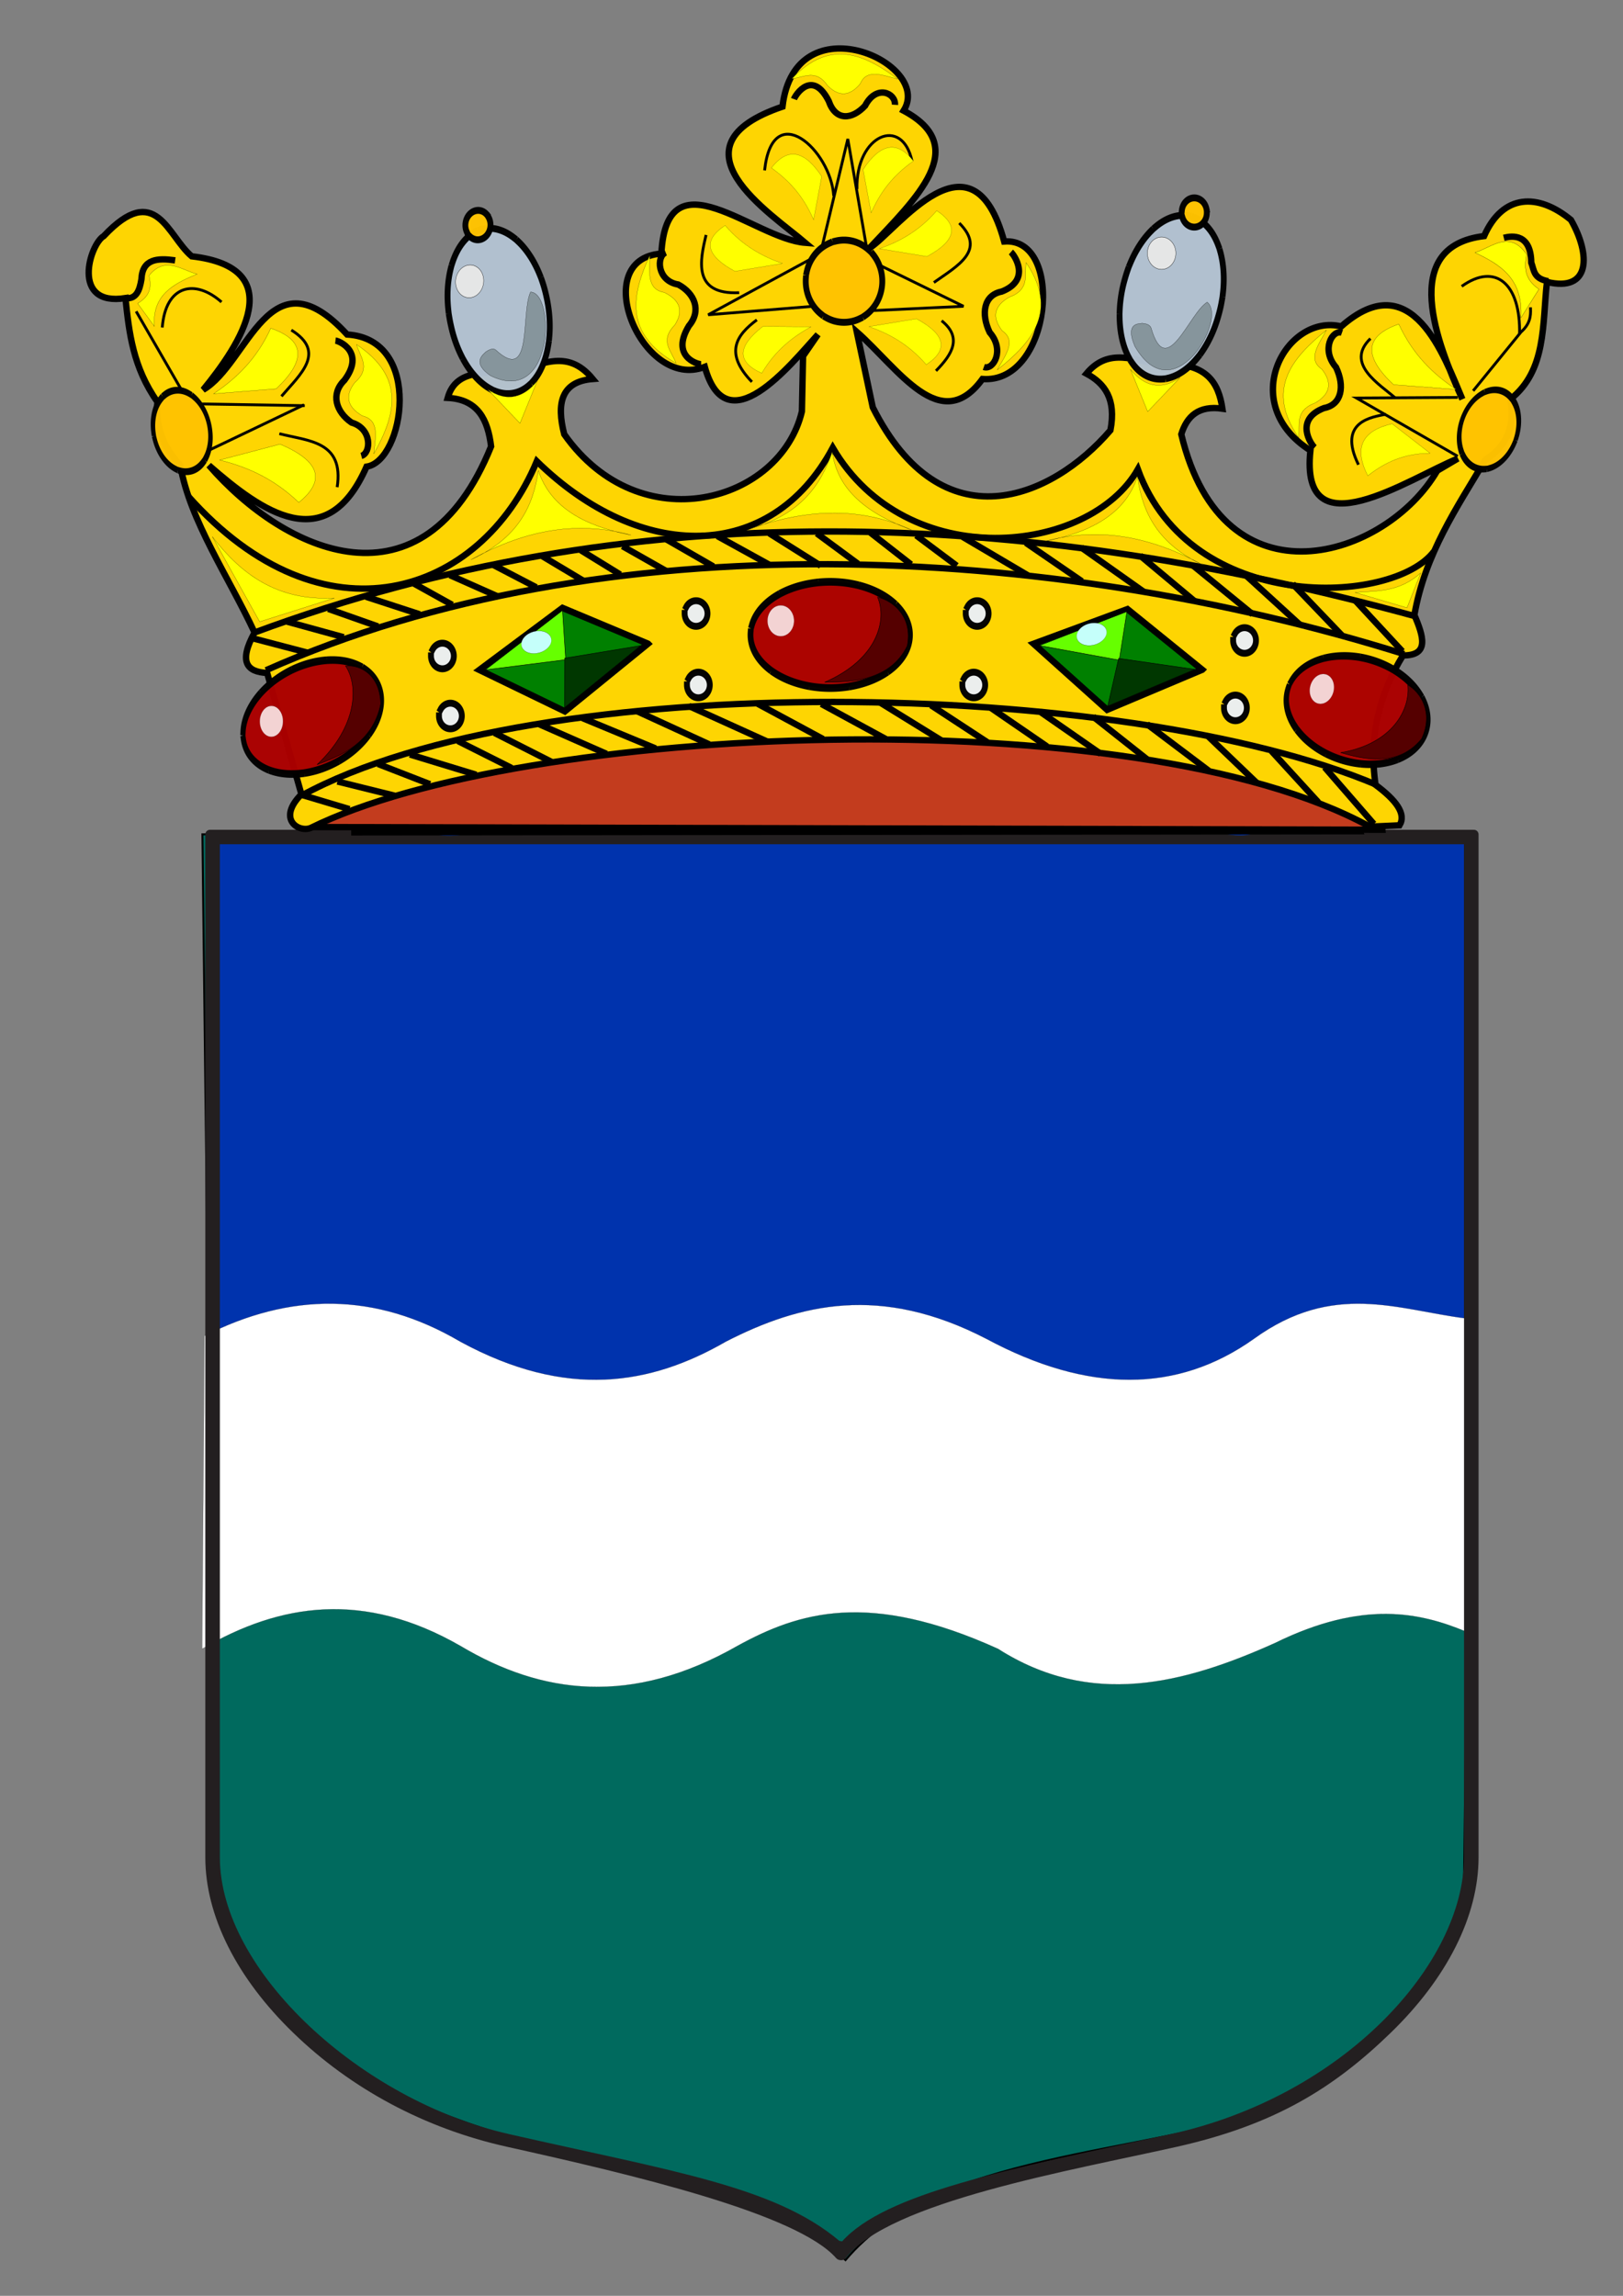
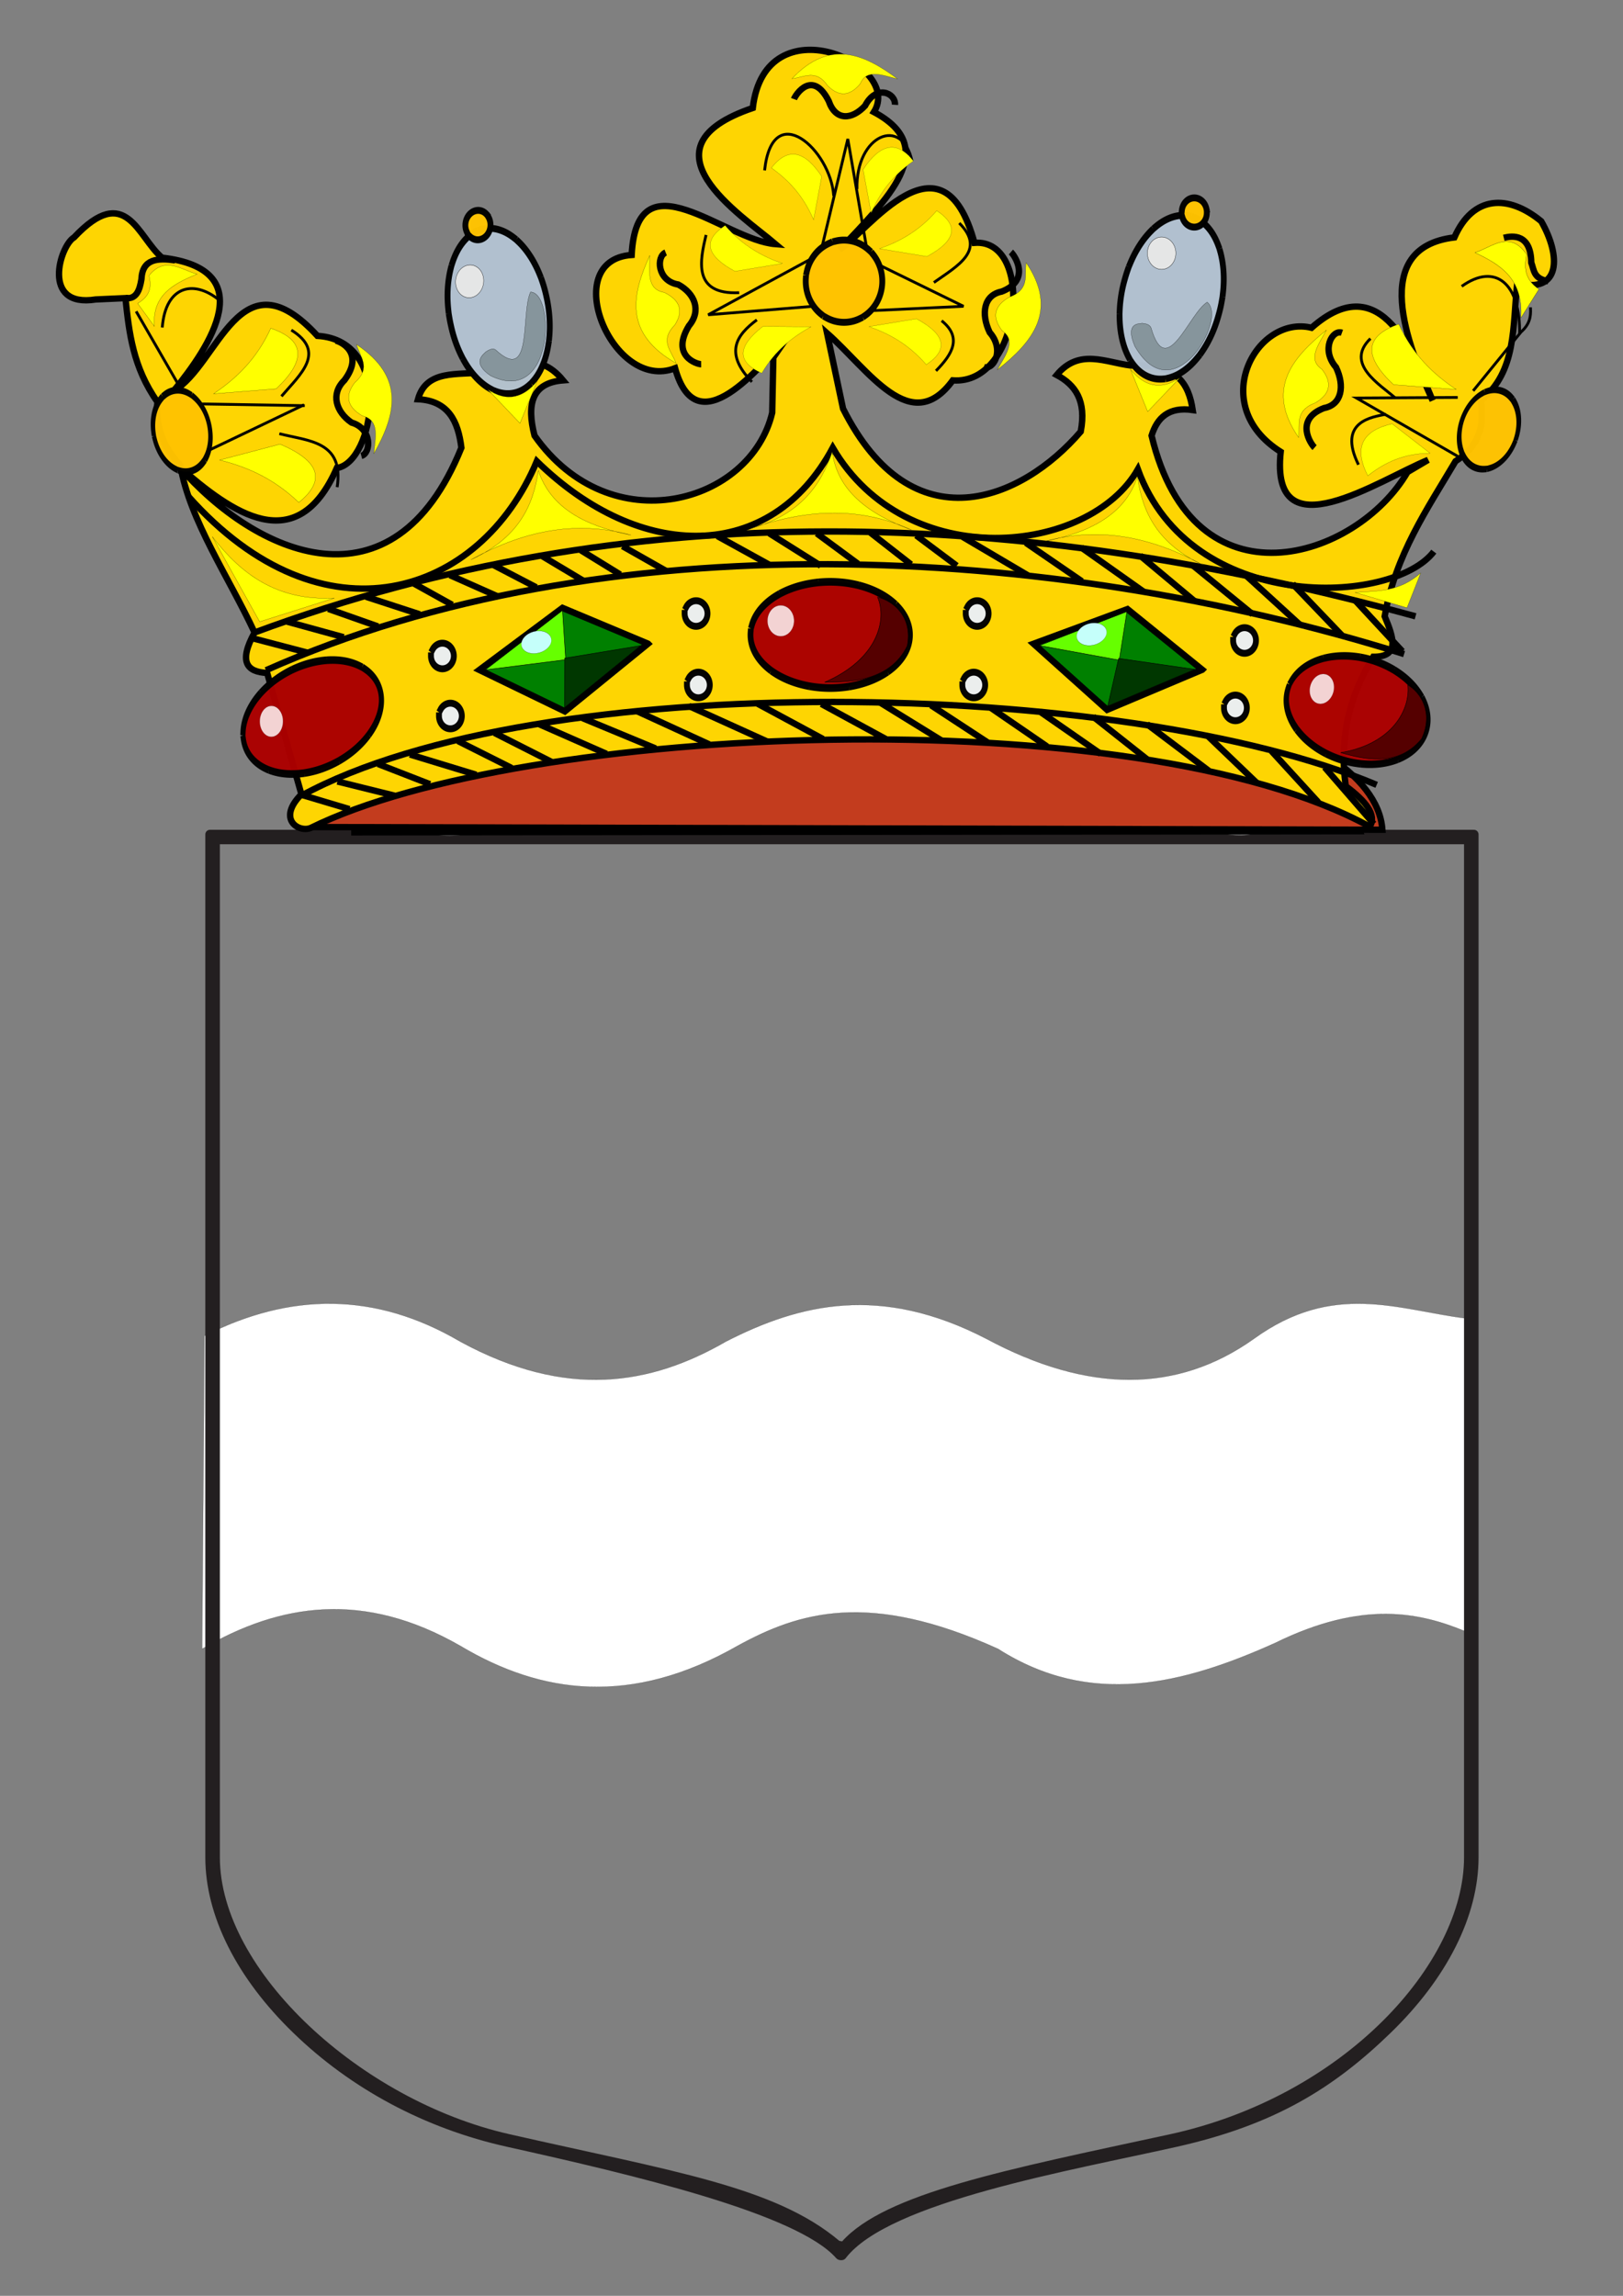
<svg xmlns="http://www.w3.org/2000/svg" xmlns:ns1="http://www.inkscape.org/namespaces/inkscape" xmlns:ns2="http://sodipodi.sourceforge.net/DTD/sodipodi-0.dtd" width="744.094" height="1052.362" id="svg2" version="1.1" ns1:version="0.47 r22583" ns2:docname="Nederweert_wapen.svg">
  <rect width="100%" height="100%" fill="#808080" stroke="none" />
  <defs id="defs4">
    <ns1:perspective ns2:type="inkscape:persp3d" ns1:vp_x="0 : 526.18109 : 1" ns1:vp_y="0 : 1000 : 0" ns1:vp_z="744.09448 : 526.18109 : 1" ns1:persp3d-origin="372.04724 : 350.78739 : 1" id="perspective10" />
    <ns1:perspective id="perspective2824" ns1:persp3d-origin="0.5 : 0.33333333 : 1" ns1:vp_z="1 : 0.5 : 1" ns1:vp_y="0 : 1000 : 0" ns1:vp_x="0 : 0.5 : 1" ns2:type="inkscape:persp3d" />
    <ns1:perspective id="perspective5258" ns1:persp3d-origin="0.5 : 0.33333333 : 1" ns1:vp_z="1 : 0.5 : 1" ns1:vp_y="0 : 1000 : 0" ns1:vp_x="0 : 0.5 : 1" ns2:type="inkscape:persp3d" />
    <ns1:perspective id="perspective6271" ns1:persp3d-origin="0.5 : 0.33333333 : 1" ns1:vp_z="1 : 0.5 : 1" ns1:vp_y="0 : 1000 : 0" ns1:vp_x="0 : 0.5 : 1" ns2:type="inkscape:persp3d" />
    <ns1:perspective id="perspective6285" ns1:persp3d-origin="0.5 : 0.33333333 : 1" ns1:vp_z="1 : 0.5 : 1" ns1:vp_y="0 : 1000 : 0" ns1:vp_x="0 : 0.5 : 1" ns2:type="inkscape:persp3d" />
    <ns1:perspective id="perspective6322" ns1:persp3d-origin="0.5 : 0.33333333 : 1" ns1:vp_z="1 : 0.5 : 1" ns1:vp_y="0 : 1000 : 0" ns1:vp_x="0 : 0.5 : 1" ns2:type="inkscape:persp3d" />
    <ns1:perspective id="perspective6344" ns1:persp3d-origin="0.5 : 0.33333333 : 1" ns1:vp_z="1 : 0.5 : 1" ns1:vp_y="0 : 1000 : 0" ns1:vp_x="0 : 0.5 : 1" ns2:type="inkscape:persp3d" />
    <ns1:perspective id="perspective19212" ns1:persp3d-origin="0.5 : 0.33333333 : 1" ns1:vp_z="1 : 0.5 : 1" ns1:vp_y="0 : 1000 : 0" ns1:vp_x="0 : 0.5 : 1" ns2:type="inkscape:persp3d" />
  </defs>
  <ns2:namedview id="base" pagecolor="#ffffff" bordercolor="#666666" borderopacity="1.0" ns1:pageopacity="0.0" ns1:pageshadow="2" ns1:zoom="0.27388889" ns1:cx="436.27744" ns1:cy="434.67714" ns1:document-units="px" ns1:current-layer="layer1" showgrid="false" ns1:window-width="1600" ns1:window-height="839" ns1:window-x="-9" ns1:window-y="-9" ns1:window-maximized="1" />
  <g ns1:label="Layer 1" ns1:groupmode="layer" id="layer1">
-     <path style="fill:#006a5e;fill-opacity:1;stroke:#000000;stroke-width:0.913px;stroke-linecap:butt;stroke-linejoin:miter;stroke-opacity:1" d="m 92.804,382.442 5.67,490.867 c 5.67,29.49 40.634,55.175 65.203,77.055 71.496,42.303 178.994,46.033 223.956,85.616 42.329,-50.159 132.987,-47.064 204.112,-71.415 36.801,-25.773 64.092,-54.957 79.377,-93.972 l 5.67,-485.297 -583.987,-2.854 z" id="path8208" ns2:nodetypes="cccccccc" />
-     <path style="fill:#0033ad;fill-opacity:1;stroke:#000000;stroke-width:0.797px;stroke-linecap:butt;stroke-linejoin:miter;stroke-opacity:1" d="m 96.119,381.784 0,318.64 575.532,-2.343 0,-316.297 -575.532,0 z" id="path14484" />
    <path style="fill:#ffffff;stroke:#000000;stroke-width:0.053px;stroke-linecap:butt;stroke-linejoin:miter;stroke-opacity:1" d="m 93.748,612.337 -1.076,143.461 c 35.68,-20.887 74.135,-26.797 118.402,-1.341 37.251,22.177 78.311,27.747 127.013,0 28.124,-15.454 60.201,-25.538 119.478,1.341 42.337,27.001 84.675,16.349 127.012,-2.682 40.418,-19.869 66.664,-13.817 87.187,-5.363 l 0,-143.461 c -31.028,-3.952 -60.442,-16.95 -96.874,9.385 -35.162,25.027 -76.064,25.027 -122.707,0 -48.346,-25.023 -85.364,-16.184 -119.478,1.341 -34.421,19.827 -72.92,26.451 -121.631,0 -39.108,-23.018 -78.217,-22.559 -117.325,-2.682 z" id="path6299" ns2:nodetypes="ccccccccccccc" />
    <path id="path2743-1-2-6" d="m 559.815,381.662 c -5.428,-1.463 -1.184,0.028 -1.184,0.028 -1.488,-0.521 -2.931,-0.266 -4.459,-0.746 l -15.48,0.087 c 5.044,5.528 0.112,-0.311 -0.841,-0.673 l -301.209,0 -2.291,0.988 -18.493,0.246 c -3.901,1.783 -15.405,2.396 -19.044,-0.369 l -4.998,0.123 -0.896,-0.988 -94.659,0 c -1.187,0 -2.131,0.962 -2.131,2.124 l 0,468.893 c 0,26.688 14.336,55.318 40.393,80.503 26.238,25.445 60.017,43.717 97.836,52.152 57.825,12.843 133.183,30.635 151.077,51.151 0.945,1.042 3.297,1.262 4.262,-0.038 19.764,-25.866 103.164,-40.171 151.942,-51.111 44.595,-10.038 71.618,-26.707 97.876,-52.152 26.018,-25.185 40.353,-53.816 40.353,-80.503 l 0,-468.893 c 0,-1.162 -0.925,-2.124 -2.111,-2.124 l -93.875,0 -1.829,0.887 c -2.174,2.076 -0.313,2.217 2.275,-0.475 l -5.993,0.435 c -2.996,2.304 -11.141,2.055 -16.61,0.632 l 0.088,-0.175 z m 111.4,5.326 0,464.385 c 0,48.446 -54.729,109.635 -135.294,127.046 -74.835,16.148 -129.986,26.927 -149.831,48.987 l -1.286,-0.241 C 355.066,1002.14 308.179,995.268 233.304,978.218 165.224,962.69 100.805,903.305 100.805,851.372 l 0,-464.385 570.41,0" style="fill:#231f20" ns2:nodetypes="cccccccccccccccccccccccccccccccccccccc" />
    <path style="fill:#000000;stroke:#000000;stroke-width:0.58px;stroke-linecap:butt;stroke-linejoin:miter;stroke-opacity:1" d="m 161.292,378.162 0,4.524 463.841,-0.503 -1.341,-4.021 -462.5,0 z" id="path18344" />
    <path style="fill:#c33c1e;fill-opacity:1;stroke:#000000;stroke-width:2.913px;stroke-linecap:butt;stroke-linejoin:miter;stroke-opacity:1" d="m 141.333,379.103 492.45,1.236 C 630.056,328.485 487.756,301.152 379.176,267.853 290.025,299.861 133.296,297.116 141.333,379.103 z" id="path5683" ns2:nodetypes="cccc" />
-     <path style="fill:#fed502;fill-opacity:1;stroke:#000000;stroke-width:2.913px;stroke-linecap:butt;stroke-linejoin:miter;stroke-opacity:1" d="m 57.511,136.65 c 1.673,15.863 3.442,31.727 14.669,47.59 -0.765,9.683 1.496,19.366 10.478,29.049 4.429,25.547 22.193,51.093 34.052,76.639 -7.476,13.571 -3.47,18.112 5.763,18.541 l 15.716,55.625 c -11.414,11.517 -1.147,17.617 4.191,15.452 96.924,-47.968 377.795,-59.78 485.64,-0.618 l 13.621,-0.618 c 3.213,-5.279 -1.666,-11.618 -11.002,-18.542 -3.249,-22.411 1.865,-41.862 12.573,-59.333 12.413,0.112 9.27,-8.953 5.239,-18.542 4.997,-28.277 19.469,-49.102 32.481,-71.077 8.751,-5.651 13.917,-13.945 11.525,-27.812 16.638,-13.183 14.611,-34.374 16.764,-53.771 20.107,4.888 20.092,-12.574 11.002,-28.43 -15.073,-12.402 -31.245,-12.052 -39.815,7.417 -39.439,4.687 -21.339,49.639 -9.954,74.785 -8.384,-19.665 -23.004,-62.128 -55.532,-33.375 -25.288,-6.146 -48.21,35.367 -14.145,56.861 -4.968,47.008 45.127,12.864 67.581,3.708 l -9.43,5.563 c -23.353,40.106 -98.053,64.062 -117.35,-16.688 2.58,-8.288 7.921,-13.318 18.86,-11.743 -1.801,-11.941 -7.119,-21.512 -28.29,-20.396 -11.616,-1.372 -23.735,-8.086 -34.052,4.326 8.376,4.487 13.746,11.632 11.002,25.958 -27.099,31.612 -77.308,52.482 -108.968,-10.507 l -7.334,-34.611 c 19.209,16.971 38.418,47.944 57.627,21.632 31.769,2.38 37.875,-65.155 9.954,-63.042 -14.651,-53.995 -49.059,-4.96 -61.818,3.09 21.595,-22.993 46.913,-46.436 15.716,-63.042 13.835,-21.853 -49.828,-50.5 -55.532,-1.854 -53.603,18.194 -5.505,48.817 10.478,62.423 -23.508,-1.798 -63.558,-41.479 -66.009,4.945 -33.888,2.398 -8.79,63.16 19.908,51.917 9.975,36 38.997,-0.708 51.864,-14.833 l -6.811,9.889 -0.524,25.34 c -9.8,41.597 -74.068,59.997 -108.968,10.507 -3.657,-14.272 -1.357,-24.217 13.097,-25.34 -12.224,-14.87 -24.448,-5.532 -36.672,-3.708 -11.689,1.391 -26.02,-1.374 -29.861,12.361 13.981,0.677 18.416,10.113 19.907,22.25 -31.343,77.443 -94.325,49.051 -129.399,8.653 24.101,21.081 53.864,42.666 72.296,0.618 17.099,-2.4 26.351,-58.498 -8.906,-60.569 -35.793,-39.003 -45.081,13.195 -66.009,25.34 17.098,-20.889 40.227,-55.933 -5.239,-61.187 -11.144,-9.337 -16.353,-34.778 -40.339,-9.271 -6.348,3.65 -15.338,32.426 9.954,28.43 z" id="path4770" ns2:nodetypes="cccccccccccccccccccccccccccccccccccccccccccccccccccc" />
+     <path style="fill:#fed502;fill-opacity:1;stroke:#000000;stroke-width:2.913px;stroke-linecap:butt;stroke-linejoin:miter;stroke-opacity:1" d="m 57.511,136.65 c 1.673,15.863 3.442,31.727 14.669,47.59 -0.765,9.683 1.496,19.366 10.478,29.049 4.429,25.547 22.193,51.093 34.052,76.639 -7.476,13.571 -3.47,18.112 5.763,18.541 l 15.716,55.625 c -11.414,11.517 -1.147,17.617 4.191,15.452 96.924,-47.968 377.795,-59.78 485.64,-0.618 c 3.213,-5.279 -1.666,-11.618 -11.002,-18.542 -3.249,-22.411 1.865,-41.862 12.573,-59.333 12.413,0.112 9.27,-8.953 5.239,-18.542 4.997,-28.277 19.469,-49.102 32.481,-71.077 8.751,-5.651 13.917,-13.945 11.525,-27.812 16.638,-13.183 14.611,-34.374 16.764,-53.771 20.107,4.888 20.092,-12.574 11.002,-28.43 -15.073,-12.402 -31.245,-12.052 -39.815,7.417 -39.439,4.687 -21.339,49.639 -9.954,74.785 -8.384,-19.665 -23.004,-62.128 -55.532,-33.375 -25.288,-6.146 -48.21,35.367 -14.145,56.861 -4.968,47.008 45.127,12.864 67.581,3.708 l -9.43,5.563 c -23.353,40.106 -98.053,64.062 -117.35,-16.688 2.58,-8.288 7.921,-13.318 18.86,-11.743 -1.801,-11.941 -7.119,-21.512 -28.29,-20.396 -11.616,-1.372 -23.735,-8.086 -34.052,4.326 8.376,4.487 13.746,11.632 11.002,25.958 -27.099,31.612 -77.308,52.482 -108.968,-10.507 l -7.334,-34.611 c 19.209,16.971 38.418,47.944 57.627,21.632 31.769,2.38 37.875,-65.155 9.954,-63.042 -14.651,-53.995 -49.059,-4.96 -61.818,3.09 21.595,-22.993 46.913,-46.436 15.716,-63.042 13.835,-21.853 -49.828,-50.5 -55.532,-1.854 -53.603,18.194 -5.505,48.817 10.478,62.423 -23.508,-1.798 -63.558,-41.479 -66.009,4.945 -33.888,2.398 -8.79,63.16 19.908,51.917 9.975,36 38.997,-0.708 51.864,-14.833 l -6.811,9.889 -0.524,25.34 c -9.8,41.597 -74.068,59.997 -108.968,10.507 -3.657,-14.272 -1.357,-24.217 13.097,-25.34 -12.224,-14.87 -24.448,-5.532 -36.672,-3.708 -11.689,1.391 -26.02,-1.374 -29.861,12.361 13.981,0.677 18.416,10.113 19.907,22.25 -31.343,77.443 -94.325,49.051 -129.399,8.653 24.101,21.081 53.864,42.666 72.296,0.618 17.099,-2.4 26.351,-58.498 -8.906,-60.569 -35.793,-39.003 -45.081,13.195 -66.009,25.34 17.098,-20.889 40.227,-55.933 -5.239,-61.187 -11.144,-9.337 -16.353,-34.778 -40.339,-9.271 -6.348,3.65 -15.338,32.426 9.954,28.43 z" id="path4770" ns2:nodetypes="cccccccccccccccccccccccccccccccccccccccccccccccccccc" />
    <path style="fill:none;stroke:#000000;stroke-width:2.913px;stroke-linecap:butt;stroke-linejoin:miter;stroke-opacity:1" d="m 116.71,289.928 c 172.152,-63.749 350.346,-57.242 532.265,-7.417" id="path4772" ns2:nodetypes="cc" />
    <path style="fill:none;stroke:#000000;stroke-width:2.913px;stroke-linecap:butt;stroke-linejoin:miter;stroke-opacity:1" d="m 121.948,307.233 c 154.576,-68.733 358.991,-58.415 521.787,-7.417" id="path4774" ns2:nodetypes="cc" />
    <path style="fill:none;stroke:#000000;stroke-width:2.913px;stroke-linecap:butt;stroke-linejoin:miter;stroke-opacity:1" d="m 138.189,364.712 c 108.508,-59.114 377.56,-53.774 492.974,-4.944" id="path4776" ns2:nodetypes="cc" />
    <path ns2:type="arc" style="opacity:0.98;fill:#eaeef1;fill-opacity:1;fill-rule:nonzero;stroke:#000000;stroke-width:1;stroke-linecap:square;stroke-miterlimit:4;stroke-opacity:1;stroke-dasharray:6, 1;stroke-dashoffset:0" id="path4778" ns2:cx="-705.46875" ns2:cy="103.63171" ns2:rx="1.953125" ns2:ry="1.8554688" d="m -703.516,103.632 a 1.953,1.855 0 1 1 -3.906,0 1.953,1.855 0 1 1 3.906,0 z" transform="matrix(2.682,0,0,3.164,2094.892,-27.193)" />
    <path transform="matrix(2.682,0,0,3.164,2098.559,0.31)" ns2:type="arc" style="opacity:0.98;fill:#eaeef1;fill-opacity:1;fill-rule:nonzero;stroke:#000000;stroke-width:1;stroke-linecap:square;stroke-miterlimit:4;stroke-opacity:1;stroke-dasharray:6, 1;stroke-dashoffset:0" id="path4778-6" ns2:cx="-705.46875" ns2:cy="103.63171" ns2:rx="1.953125" ns2:ry="1.8554688" d="m -703.516,103.632 a 1.953,1.855 0 1 1 -3.906,0 1.953,1.855 0 1 1 3.906,0 z" />
    <path transform="matrix(2.682,0,0,3.164,2211.194,-46.662)" ns2:type="arc" style="opacity:0.98;fill:#eaeef1;fill-opacity:1;fill-rule:nonzero;stroke:#000000;stroke-width:1;stroke-linecap:square;stroke-miterlimit:4;stroke-opacity:1;stroke-dasharray:6, 1;stroke-dashoffset:0" id="path4778-0" ns2:cx="-705.46875" ns2:cy="103.63171" ns2:rx="1.953125" ns2:ry="1.8554688" d="m -703.516,103.632 a 1.953,1.855 0 1 1 -3.906,0 1.953,1.855 0 1 1 3.906,0 z" />
    <path transform="matrix(2.682,0,0,3.164,2212.242,-13.905)" ns2:type="arc" style="opacity:0.98;fill:#eaeef1;fill-opacity:1;fill-rule:nonzero;stroke:#000000;stroke-width:1;stroke-linecap:square;stroke-miterlimit:4;stroke-opacity:1;stroke-dasharray:6, 1;stroke-dashoffset:0" id="path4778-00" ns2:cx="-705.46875" ns2:cy="103.63171" ns2:rx="1.953125" ns2:ry="1.8554688" d="m -703.516,103.632 a 1.953,1.855 0 1 1 -3.906,0 1.953,1.855 0 1 1 3.906,0 z" />
    <path transform="matrix(2.682,0,0,3.164,2340.069,-46.662)" ns2:type="arc" style="opacity:0.98;fill:#eaeef1;fill-opacity:1;fill-rule:nonzero;stroke:#000000;stroke-width:1;stroke-linecap:square;stroke-miterlimit:4;stroke-opacity:1;stroke-dasharray:6, 1;stroke-dashoffset:0" id="path4778-1" ns2:cx="-705.46875" ns2:cy="103.63171" ns2:rx="1.953125" ns2:ry="1.8554688" d="m -703.516,103.632 a 1.953,1.855 0 1 1 -3.906,0 1.953,1.855 0 1 1 3.906,0 z" />
    <path transform="matrix(2.682,0,0,3.164,2338.497,-13.905)" ns2:type="arc" style="opacity:0.98;fill:#eaeef1;fill-opacity:1;fill-rule:nonzero;stroke:#000000;stroke-width:1;stroke-linecap:square;stroke-miterlimit:4;stroke-opacity:1;stroke-dasharray:6, 1;stroke-dashoffset:0" id="path4778-8" ns2:cx="-705.46875" ns2:cy="103.63171" ns2:rx="1.953125" ns2:ry="1.8554688" d="m -703.516,103.632 a 1.953,1.855 0 1 1 -3.906,0 1.953,1.855 0 1 1 3.906,0 z" />
    <path transform="matrix(2.682,0,0,3.164,2462.658,-34.301)" ns2:type="arc" style="opacity:0.98;fill:#eaeef1;fill-opacity:1;fill-rule:nonzero;stroke:#000000;stroke-width:1;stroke-linecap:square;stroke-miterlimit:4;stroke-opacity:1;stroke-dasharray:6, 1;stroke-dashoffset:0" id="path4778-4" ns2:cx="-705.46875" ns2:cy="103.63171" ns2:rx="1.953125" ns2:ry="1.8554688" d="m -703.516,103.632 a 1.953,1.855 0 1 1 -3.906,0 1.953,1.855 0 1 1 3.906,0 z" />
    <path transform="matrix(2.682,0,0,3.164,2458.466,-3.398)" ns2:type="arc" style="opacity:0.98;fill:#eaeef1;fill-opacity:1;fill-rule:nonzero;stroke:#000000;stroke-width:1;stroke-linecap:square;stroke-miterlimit:4;stroke-opacity:1;stroke-dasharray:6, 1;stroke-dashoffset:0" id="path4778-60" ns2:cx="-705.46875" ns2:cy="103.63171" ns2:rx="1.953125" ns2:ry="1.8554688" d="m -703.516,103.632 a 1.953,1.855 0 1 1 -3.906,0 1.953,1.855 0 1 1 3.906,0 z" />
    <path style="fill:none;stroke:#000000;stroke-width:2.913px;stroke-linecap:butt;stroke-linejoin:miter;stroke-opacity:1" d="m 115.138,292.4 25.932,6.799" id="path4856" />
    <path style="fill:none;stroke:#000000;stroke-width:2.913px;stroke-linecap:butt;stroke-linejoin:miter;stroke-opacity:1" d="m 130.593,284.674 26.98,7.417" id="path4858" />
    <path style="fill:none;stroke:#000000;stroke-width:2.913px;stroke-linecap:butt;stroke-linejoin:miter;stroke-opacity:1" d="m 150.5,279.112 22.789,8.035" id="path4860" />
    <path style="fill:none;stroke:#000000;stroke-width:2.913px;stroke-linecap:butt;stroke-linejoin:miter;stroke-opacity:1" d="m 167.788,273.549 24.622,8.035" id="path4862" />
    <path style="fill:none;stroke:#000000;stroke-width:2.913px;stroke-linecap:butt;stroke-linejoin:miter;stroke-opacity:1" d="m 189.529,267.368 17.812,9.889" id="path4864" />
    <path style="fill:none;stroke:#000000;stroke-width:2.913px;stroke-linecap:butt;stroke-linejoin:miter;stroke-opacity:1" d="m 206.294,263.66 22.265,9.889" id="path4866" />
    <path style="fill:none;stroke:#000000;stroke-width:2.913px;stroke-linecap:butt;stroke-linejoin:miter;stroke-opacity:1" d="m 225.677,258.716 20.169,10.507" id="path4868" />
    <path style="fill:none;stroke:#000000;stroke-width:2.913px;stroke-linecap:butt;stroke-linejoin:miter;stroke-opacity:1" d="m 248.728,255.007 19.122,11.434" id="path4870" />
    <path style="fill:none;stroke:#000000;stroke-width:2.913px;stroke-linecap:butt;stroke-linejoin:miter;stroke-opacity:1" d="m 266.278,252.226 18.074,11.125" id="path4872" />
    <path style="fill:none;stroke:#000000;stroke-width:2.913px;stroke-linecap:butt;stroke-linejoin:miter;stroke-opacity:1" d="m 285.4,250.372 20.169,11.434" id="path4874" />
-     <path style="fill:none;stroke:#000000;stroke-width:2.913px;stroke-linecap:butt;stroke-linejoin:miter;stroke-opacity:1" d="m 305.569,247.282 21.479,12.361" id="path4876" />
    <path style="fill:none;stroke:#000000;stroke-width:2.913px;stroke-linecap:butt;stroke-linejoin:miter;stroke-opacity:1" d="m 328.882,245.736 24.099,13.288" id="path4878" />
    <path style="fill:none;stroke:#000000;stroke-width:2.913px;stroke-linecap:butt;stroke-linejoin:miter;stroke-opacity:1" d="m 352.719,244.5 23.575,14.833" id="path4880" />
    <path style="fill:none;stroke:#000000;stroke-width:2.913px;stroke-linecap:butt;stroke-linejoin:miter;stroke-opacity:1" d="m 374.46,244.5 18.86,13.906" id="path4882" />
    <path style="fill:none;stroke:#000000;stroke-width:2.913px;stroke-linecap:butt;stroke-linejoin:miter;stroke-opacity:1" d="m 399.082,244.191 18.598,14.524" id="path4884" />
    <path style="fill:none;stroke:#000000;stroke-width:2.913px;stroke-linecap:butt;stroke-linejoin:miter;stroke-opacity:1" d="m 420.038,245.428 18.598,13.906" id="path4886" />
    <path style="fill:none;stroke:#000000;stroke-width:2.913px;stroke-linecap:butt;stroke-linejoin:miter;stroke-opacity:1" d="m 441.255,246.046 30.385,17.924" id="path4888" />
    <path style="fill:none;stroke:#000000;stroke-width:2.913px;stroke-linecap:butt;stroke-linejoin:miter;stroke-opacity:1" d="m 138.451,364.403 21.741,6.489" id="path4890" />
    <path style="fill:none;stroke:#000000;stroke-width:2.913px;stroke-linecap:butt;stroke-linejoin:miter;stroke-opacity:1" d="m 154.691,358.222 26.194,6.49" id="path4892" />
    <path style="fill:none;stroke:#000000;stroke-width:2.913px;stroke-linecap:butt;stroke-linejoin:miter;stroke-opacity:1" d="m 173.289,350.188 23.837,9.271" id="path4894" />
    <path style="fill:none;stroke:#000000;stroke-width:2.913px;stroke-linecap:butt;stroke-linejoin:miter;stroke-opacity:1" d="m 187.958,345.862 30.385,9.271" id="path4896" />
    <path style="fill:none;stroke:#000000;stroke-width:2.913px;stroke-linecap:butt;stroke-linejoin:miter;stroke-opacity:1" d="m 209.961,339.681 24.623,12.361" id="path4898" />
    <path style="fill:none;stroke:#000000;stroke-width:2.913px;stroke-linecap:butt;stroke-linejoin:miter;stroke-opacity:1" d="m 226.725,335.973 26.194,13.288" id="path4900" />
    <path style="fill:none;stroke:#000000;stroke-width:2.913px;stroke-linecap:butt;stroke-linejoin:miter;stroke-opacity:1" d="m 247.156,331.955 30.909,13.597" id="path4902" />
    <path style="fill:none;stroke:#000000;stroke-width:2.913px;stroke-linecap:butt;stroke-linejoin:miter;stroke-opacity:1" d="m 267.064,329.174 33.529,13.906" id="path4904" />
    <path style="fill:none;stroke:#000000;stroke-width:2.913px;stroke-linecap:butt;stroke-linejoin:miter;stroke-opacity:1" d="m 292.21,326.084 33.005,15.142" id="path4906" />
    <path style="fill:none;stroke:#000000;stroke-width:2.913px;stroke-linecap:butt;stroke-linejoin:miter;stroke-opacity:1" d="m 315.785,323.612 36.148,16.378" id="path4908" />
    <path style="fill:none;stroke:#000000;stroke-width:2.913px;stroke-linecap:butt;stroke-linejoin:miter;stroke-opacity:1" d="M 346.956,322.376 377.341,338.754" id="path4910" />
    <path style="fill:none;stroke:#000000;stroke-width:2.913px;stroke-linecap:butt;stroke-linejoin:miter;stroke-opacity:1" d="m 376.556,322.685 30.123,16.378" id="path4912" />
    <path style="fill:none;stroke:#000000;stroke-width:2.913px;stroke-linecap:butt;stroke-linejoin:miter;stroke-opacity:1" d="m 403.012,321.757 28.552,17.615" id="path4914" />
    <path style="fill:none;stroke:#000000;stroke-width:2.913px;stroke-linecap:butt;stroke-linejoin:miter;stroke-opacity:1" d="m 426.848,323.302 25.932,16.997" id="path4916" />
    <path style="fill:none;stroke:#000000;stroke-width:2.913px;stroke-linecap:butt;stroke-linejoin:miter;stroke-opacity:1" d="m 454.352,324.538 25.67,17.615" id="path4918" />
    <path style="fill:none;stroke:#000000;stroke-width:2.913px;stroke-linecap:butt;stroke-linejoin:miter;stroke-opacity:1" d="m 470.331,248.827 25.67,17.615" id="path4920" />
    <path style="fill:none;stroke:#000000;stroke-width:2.913px;stroke-linecap:butt;stroke-linejoin:miter;stroke-opacity:1" d="m 495.739,250.99 28.814,20.396" id="path4922" />
    <path style="fill:none;stroke:#000000;stroke-width:2.913px;stroke-linecap:butt;stroke-linejoin:miter;stroke-opacity:1" d="m 522.719,254.698 25.146,21.014" id="path4924" />
    <path style="fill:none;stroke:#000000;stroke-width:2.913px;stroke-linecap:butt;stroke-linejoin:miter;stroke-opacity:1" d="m 547.08,259.334 27.242,22.25" id="path4926" />
    <path style="fill:none;stroke:#000000;stroke-width:2.913px;stroke-linecap:butt;stroke-linejoin:miter;stroke-opacity:1" d="m 571.44,263.969 24.361,22.25" id="path4928" />
    <path style="fill:none;stroke:#000000;stroke-width:2.913px;stroke-linecap:butt;stroke-linejoin:miter;stroke-opacity:1" d="m 592.657,267.677 22.789,23.795" id="path4930" />
    <path style="fill:none;stroke:#000000;stroke-width:2.913px;stroke-linecap:butt;stroke-linejoin:miter;stroke-opacity:1" d="m 621.471,275.403 21.479,23.177" id="path4932" />
    <path style="fill:none;stroke:#000000;stroke-width:2.913px;stroke-linecap:butt;stroke-linejoin:miter;stroke-opacity:1" d="m 476.617,326.084 28.028,19.469" id="path4934" />
    <path style="fill:none;stroke:#000000;stroke-width:2.913px;stroke-linecap:butt;stroke-linejoin:miter;stroke-opacity:1" d="m 501.24,328.556 24.622,19.469" id="path4936" />
    <path style="fill:none;stroke:#000000;stroke-width:2.913px;stroke-linecap:butt;stroke-linejoin:miter;stroke-opacity:1" d="m 525.862,331.955 28.29,21.323" id="path4938" />
    <path style="fill:none;stroke:#000000;stroke-width:2.913px;stroke-linecap:butt;stroke-linejoin:miter;stroke-opacity:1" d="m 553.89,337.518 22.265,21.323" id="path4942" />
    <path style="fill:none;stroke:#000000;stroke-width:2.913px;stroke-linecap:butt;stroke-linejoin:miter;stroke-opacity:1" d="m 582.965,344.316 21.479,23.486" id="path4944" />
    <path style="fill:none;stroke:#000000;stroke-width:2.913px;stroke-linecap:butt;stroke-linejoin:miter;stroke-opacity:1" d="m 607.326,351.733 22.527,25.958" id="path4946" />
    <path style="fill:#008000;fill-opacity:1;stroke:#000000;stroke-width:2.954px;stroke-linecap:butt;stroke-linejoin:miter;stroke-opacity:1" d="m 297.07,295.068 -39.181,-16.408 -38.113,28.423 39.184,18.988 38.111,-31.002 z" id="path4970-8" />
    <path style="fill:#66ff00;stroke:#000000;stroke-width:0.222px;stroke-linecap:butt;stroke-linejoin:miter;stroke-opacity:1" d="m 257.899,279.795 1.474,22.604 -36.811,4.659 35.337,-27.264 z" id="path4988-4" />
    <path style="fill:#003700;fill-opacity:1;stroke:#000000;stroke-width:0.222px;stroke-linecap:butt;stroke-linejoin:miter;stroke-opacity:1" d="m 258.918,301.697 -0.043,22.637 34.797,-28.36 -34.754,5.724 z" id="path4990-9" />
    <path ns2:type="arc" style="opacity:0.98;fill:#c7ffff;fill-opacity:1;fill-rule:nonzero;stroke:#000000;stroke-width:1;stroke-linecap:square;stroke-miterlimit:4;stroke-opacity:1;stroke-dasharray:6, 1;stroke-dashoffset:0" id="path4992-6" ns2:cx="-4287.5" ns2:cy="-3487.4817" ns2:rx="220.3125" ns2:ry="64.84375" d="m -4067.188,-3487.482 a 220.312,64.844 0 1 1 -440.625,0 220.312,64.844 0 1 1 440.625,0 z" transform="matrix(0.031,-0.001,-0.014,0.08,329.999,569.096)" />
    <path style="fill:#008000;fill-opacity:1;stroke:#000000;stroke-width:2.954px;stroke-linecap:butt;stroke-linejoin:miter;stroke-opacity:1" d="m 551.177,306.988 -34.274,-27.766 -43.034,15.876 33.712,30.259 43.595,-18.368 z" id="path4970-8-3" ns1:transform-center-x="8.3821672" />
    <path style="fill:#66ff00;stroke:#000000;stroke-width:0.222px;stroke-linecap:butt;stroke-linejoin:miter;stroke-opacity:1" d="m 516.665,280.322 -3.513,22.289 -36.585,-6.69 40.098,-15.599 z" id="path4988-4-7" ns1:transform-center-x="24.289506" ns1:transform-center-y="-10.822685" />
    <path style="fill:#003700;fill-opacity:1;stroke:#000000;stroke-width:0.222px;stroke-linecap:butt;stroke-linejoin:miter;stroke-opacity:1" d="m 512.866,301.794 -4.986,21.859 39.817,-16.823 -34.83,-5.036 z" id="path4990-9-8" ns1:transform-center-x="-6.882758" ns1:transform-center-y="10.433982" />
    <path ns2:type="arc" style="opacity:0.98;fill:#c7ffff;fill-opacity:1;fill-rule:nonzero;stroke:#000000;stroke-width:1;stroke-linecap:square;stroke-miterlimit:4;stroke-opacity:1;stroke-dasharray:6, 1;stroke-dashoffset:0" id="path4992-6-2" ns2:cx="-4287.5" ns2:cy="-3487.4817" ns2:rx="220.3125" ns2:ry="64.84375" d="m -4067.188,-3487.482 a 220.312,64.844 0 1 1 -440.625,0 220.312,64.844 0 1 1 440.625,0 z" transform="matrix(0.031,-0.001,-0.014,0.08,584.576,565.429)" />
    <path ns2:type="arc" style="opacity:0.98;fill:#aa0000;fill-opacity:1;fill-rule:nonzero;stroke:#000000;stroke-width:1;stroke-linecap:square;stroke-miterlimit:4;stroke-opacity:1;stroke-dasharray:6, 1;stroke-dashoffset:0" id="path4972" ns2:cx="-1251.6113" ns2:cy="-18.438604" ns2:rx="13.916016" ns2:ry="6.9335938" d="m -1237.695,-18.439 a 13.916,6.934 0 1 1 -27.832,0 13.916,6.934 0 1 1 27.832,0 z" transform="matrix(2.627,0,0,3.511,3668.612,355.781)" />
    <path style="fill:#550000;stroke:#000000;stroke-width:0.222px;stroke-linecap:butt;stroke-linejoin:miter;stroke-opacity:1" d="m 402.353,273.721 c 4.425,10.563 0.024,28.438 -24.243,39 11.763,0 29.957,-0.485 37.843,-16.657 2.566,-13.153 -6.219,-20.581 -13.6,-22.344 z" id="path5000" ns2:nodetypes="cccc" />
    <path ns2:type="arc" style="opacity:0.98;fill:#f4d7d7;fill-opacity:1;fill-rule:nonzero;stroke:#000000;stroke-width:1;stroke-linecap:square;stroke-miterlimit:4;stroke-opacity:1;stroke-dasharray:6, 1;stroke-dashoffset:0" id="path4996-6-1" ns2:cx="-3653.9062" ns2:cy="-3401.5442" ns2:rx="160.15625" ns2:ry="128.90625" d="m -3493.75,-3401.544 a 160.156,128.906 0 1 1 -320.312,0 160.156,128.906 0 1 1 320.312,0 z" transform="matrix(0.038,0,0,0.055,496.808,471.66)" />
    <path ns2:type="arc" style="opacity:0.98;fill:#aa0000;fill-opacity:1;fill-rule:nonzero;stroke:#000000;stroke-width:1;stroke-linecap:square;stroke-miterlimit:4;stroke-opacity:1;stroke-dasharray:6, 1;stroke-dashoffset:0" id="path4972-1" ns2:cx="-1251.6113" ns2:cy="-18.438604" ns2:rx="13.916016" ns2:ry="6.9335938" d="m -1237.695,-18.439 a 13.916,6.934 0 1 1 -27.832,0 13.916,6.934 0 1 1 27.832,0 z" transform="matrix(2.254,-0.817,0.697,3.392,2977.135,-631.346)" />
-     <path style="fill:#550000;stroke:#000000;stroke-width:0.209px;stroke-linecap:butt;stroke-linejoin:miter;stroke-opacity:1" d="m 158.439,305.27 c 5.893,8.826 5.665,27.461 -13.059,45.211 10.092,-3.659 25.606,-9.786 29.162,-27.859 -0.409,-13.503 -9.421,-17.945 -16.104,-17.352 z" id="path5000-3" ns2:nodetypes="cccc" />
    <path ns2:type="arc" style="opacity:0.98;fill:#f4d7d7;fill-opacity:1;fill-rule:nonzero;stroke:#000000;stroke-width:1;stroke-linecap:square;stroke-miterlimit:4;stroke-opacity:1;stroke-dasharray:6, 1;stroke-dashoffset:0" id="path4996-6-1-5" ns2:cx="-3653.9062" ns2:cy="-3401.5442" ns2:rx="160.15625" ns2:ry="128.90625" d="m -3493.75,-3401.544 a 160.156,128.906 0 1 1 -320.312,0 160.156,128.906 0 1 1 320.312,0 z" transform="matrix(0.032,-0.012,0.011,0.053,278.769,467.085)" />
    <path ns2:type="arc" style="opacity:0.98;fill:#aa0000;fill-opacity:1;fill-rule:nonzero;stroke:#000000;stroke-width:1;stroke-linecap:square;stroke-miterlimit:4;stroke-opacity:1;stroke-dasharray:6, 1;stroke-dashoffset:0" id="path4972-1-9" ns2:cx="-1251.6113" ns2:cy="-18.438604" ns2:rx="13.916016" ns2:ry="6.9335938" d="m -1237.695,-18.439 a 13.916,6.934 0 1 1 -27.832,0 13.916,6.934 0 1 1 27.832,0 z" transform="matrix(2.292,0.653,-0.867,3.337,3474.885,1204.325)" />
    <path style="fill:#550000;stroke:#000000;stroke-width:0.209px;stroke-linecap:butt;stroke-linejoin:miter;stroke-opacity:1" d="m 645.438,313.968 c 1.254,11.138 -6.998,27.03 -30.778,31.032 10.263,2.926 26.256,6.99 37.128,-6.416 5.485,-11.861 -0.346,-21.104 -6.35,-24.616 z" id="path5000-3-8" ns2:nodetypes="cccc" />
    <path ns2:type="arc" style="opacity:0.98;fill:#f4d7d7;fill-opacity:1;fill-rule:nonzero;stroke:#000000;stroke-width:1;stroke-linecap:square;stroke-miterlimit:4;stroke-opacity:1;stroke-dasharray:6, 1;stroke-dashoffset:0" id="path4996-6-1-5-4" ns2:cx="-3653.9062" ns2:cy="-3401.5442" ns2:rx="160.15625" ns2:ry="128.90625" d="m -3493.75,-3401.544 a 160.156,128.906 0 1 1 -320.312,0 160.156,128.906 0 1 1 320.312,0 z" transform="matrix(0.033,0.009,-0.014,0.052,678.988,525.558)" />
    <path style="fill:none;stroke:#000000;stroke-width:2.913px;stroke-linecap:butt;stroke-linejoin:miter;stroke-opacity:1" d="m 86.324,227.504 c 61.861,69.527 133.97,45.703 159.784,-16.069 47.407,46.358 107.287,46.84 135.686,-6.18 34.026,58.051 117.632,48.915 139.877,9.889 24.39,66.742 116.98,62.315 135.686,37.702" id="path5199" ns2:nodetypes="ccccc" />
    <path ns2:type="arc" style="opacity:0.98;fill:#ffc300;fill-opacity:1;fill-rule:nonzero;stroke:#000000;stroke-width:1;stroke-linecap:square;stroke-miterlimit:4;stroke-opacity:1;stroke-dasharray:6, 1;stroke-dashoffset:0" id="path5201" ns2:cx="-635.44922" ns2:cy="51.28796" ns2:rx="6.5429688" ns2:ry="5.9570312" d="m -628.906,51.288 a 6.543,5.957 0 1 1 -13.086,0 6.543,5.957 0 1 1 13.086,0 z" transform="matrix(2.682,0,0,3.164,2091.225,-33.374)" />
    <path ns2:type="arc" style="opacity:0.98;fill:#ffc300;fill-opacity:1;fill-rule:nonzero;stroke:#000000;stroke-width:1;stroke-linecap:square;stroke-miterlimit:4;stroke-opacity:1;stroke-dasharray:6, 1;stroke-dashoffset:0" id="path5201-0" ns2:cx="-635.44922" ns2:cy="51.28796" ns2:rx="6.5429688" ns2:ry="5.9570312" d="m -628.906,51.288 a 6.543,5.957 0 1 1 -13.086,0 6.543,5.957 0 1 1 13.086,0 z" transform="matrix(1.839,-0.768,0.906,3.018,1205.437,-445.263)" />
    <path ns2:type="arc" style="opacity:0.98;fill:#ffc300;fill-opacity:1;fill-rule:nonzero;stroke:#000000;stroke-width:1;stroke-linecap:square;stroke-miterlimit:4;stroke-opacity:1;stroke-dasharray:6, 1;stroke-dashoffset:0" id="path5201-0-7" ns2:cx="-635.44922" ns2:cy="51.28796" ns2:rx="6.5429688" ns2:ry="5.9570312" d="m -628.906,51.288 a 6.543,5.957 0 1 1 -13.086,0 6.543,5.957 0 1 1 13.086,0 z" transform="matrix(-1.698,-1.133,-1.336,2.787,-327.817,-666.024)" ns1:transform-center-x="14.123768" ns1:transform-center-y="-2.9324175" />
    <path style="fill:none;stroke:#000000;stroke-width:2.913px;stroke-linecap:butt;stroke-linejoin:miter;stroke-opacity:1" d="m 364.011,45.423 c 0.748,-2.067 8.455,-13.786 15.929,0.874 3.136,9.148 10.534,8.735 16.67,2.185 5.121,-9.926 14.055,-5.877 13.706,-0.437" id="path5247" ns2:nodetypes="cccc" />
    <path style="fill:none;stroke:#000000;stroke-width:2.913px;stroke-linecap:butt;stroke-linejoin:miter;stroke-opacity:1" d="m 321.47,166.957 c -1.905,0.007 -14.076,-3.71 -5.619,-17.606 5.882,-7.015 2.635,-14.869 -4.891,-18.927 -9.753,-1.624 -10.134,-12.905 -5.761,-14.679" id="path5247-6" ns2:nodetypes="cccc" />
    <path style="fill:none;stroke:#000000;stroke-width:2.913px;stroke-linecap:butt;stroke-linejoin:miter;stroke-opacity:1" d="m 463.465,115.527 c 1.543,1.318 9.527,12.776 -4.244,18.134 -8.255,1.585 -9.55,10.189 -5.492,18.697 7.073,8.086 1.751,17.47 -2.669,15.866" id="path5247-61" ns2:nodetypes="cccc" />
    <path style="fill:none;stroke:#000000;stroke-width:2.913px;stroke-linecap:butt;stroke-linejoin:miter;stroke-opacity:1" d="m 602.697,205.176 c -1.54,-1.323 -9.492,-12.812 4.294,-18.118 8.26,-1.554 9.578,-10.153 5.543,-18.675 -7.051,-8.113 -1.703,-17.477 2.712,-15.857" id="path5247-4" ns2:nodetypes="cccc" />
    <path style="fill:none;stroke:#000000;stroke-width:2.913px;stroke-linecap:butt;stroke-linejoin:miter;stroke-opacity:1" d="m 153.793,156.119 c 1.896,0.217 13.694,5.343 4.107,18.178 -6.444,6.291 -3.875,14.486 3.272,19.407 9.567,2.76 8.996,14.03 4.495,15.282" id="path5247-0" ns2:nodetypes="cccc" />
    <path style="fill:none;stroke:#000000;stroke-width:2.913px;stroke-linecap:butt;stroke-linejoin:miter;stroke-opacity:1" d="m 57.511,136.65 c 4.977,0.601 6.504,-3.546 7.334,-8.653 0.436,-9.459 7.433,-9.77 15.455,-8.653" id="path5298" ns2:nodetypes="ccc" />
    <path style="fill:none;stroke:#000000;stroke-width:2.913px;stroke-linecap:butt;stroke-linejoin:miter;stroke-opacity:1" d="m 689.443,109.011 c 3.966,-1 12.394,-1.992 12.595,11.363 1.315,3.343 0.896,7.369 7.779,8.522" id="path5300" ns2:nodetypes="ccc" />
    <path ns2:type="arc" style="opacity:0.98;fill:#b1c1d0;fill-opacity:1;fill-rule:nonzero;stroke:#000000;stroke-width:1;stroke-linecap:square;stroke-miterlimit:4;stroke-opacity:1;stroke-dasharray:6, 1;stroke-dashoffset:0" id="path5302" ns2:cx="-573.62659" ns2:cy="52.572575" ns2:rx="8.4245148" ns2:ry="12.049818" d="m -565.202,52.573 a 8.425,12.05 0 1 1 -16.849,0 8.425,12.05 0 1 1 16.849,0 z" transform="matrix(2.543,1.007,-0.853,3,2040.745,556.182)" />
    <path ns2:type="arc" style="opacity:0.98;fill:#ffc300;fill-opacity:1;fill-rule:nonzero;stroke:#000000;stroke-width:1;stroke-linecap:square;stroke-miterlimit:4;stroke-opacity:1;stroke-dasharray:6, 1;stroke-dashoffset:0" id="path5304" ns2:cx="-576.11249" ns2:cy="38.58926" ns2:rx="2.1406553" ns2:ry="2.0716019" d="m -573.972,38.589 a 2.141,2.072 0 1 1 -4.281,0 2.141,2.072 0 1 1 4.281,0 z" transform="matrix(2.682,0,0,3.164,2092.675,-24.683)" />
    <path ns2:type="arc" style="opacity:0.98;fill:#e6e6e6;fill-opacity:1;fill-rule:nonzero;stroke:#000000;stroke-width:1;stroke-linecap:square;stroke-miterlimit:4;stroke-opacity:1;stroke-dasharray:6, 1;stroke-dashoffset:0" id="path5306" ns2:cx="-488.08594" ns2:cy="49.041866" ns2:rx="48.242188" ns2:ry="50.390625" d="m -439.844,49.042 a 48.242,50.391 0 1 1 -96.484,0 48.242,50.391 0 1 1 96.484,0 z" transform="matrix(0.135,0,0,0.147,598.455,108.857)" />
    <path style="fill:#86959c;fill-opacity:1;stroke:#000000;stroke-width:0.096px;stroke-linecap:butt;stroke-linejoin:miter;stroke-opacity:1" d="m 553.454,138.501 c -8.33,5.101 -18.633,36.147 -25.672,11.965 -0.518,-1.779 -2.645,-2.139 -4.099,-2.278 -1.579,0.264 -8.02,-0.286 -3.376,10.568 17.787,30.691 42.584,-12.705 33.148,-20.256 z" id="path5330" ns2:nodetypes="csccc" />
    <path ns2:type="arc" style="opacity:0.98;fill:#b1c1d0;fill-opacity:1;fill-rule:nonzero;stroke:#000000;stroke-width:1;stroke-linecap:square;stroke-miterlimit:4;stroke-opacity:1;stroke-dasharray:6, 1;stroke-dashoffset:0" id="path5302-7" ns2:cx="-573.62659" ns2:cy="52.572575" ns2:rx="8.4245148" ns2:ry="12.049818" d="m -565.202,52.573 a 8.425,12.05 0 1 1 -16.849,0 8.425,12.05 0 1 1 16.849,0 z" transform="matrix(2.595,-0.801,0.679,3.061,1681.485,-477.844)" />
    <path ns2:type="arc" style="opacity:0.98;fill:#ffc300;fill-opacity:1;fill-rule:nonzero;stroke:#000000;stroke-width:1;stroke-linecap:square;stroke-miterlimit:4;stroke-opacity:1;stroke-dasharray:6, 1;stroke-dashoffset:0" id="path5304-3" ns2:cx="-576.11249" ns2:cy="38.58926" ns2:rx="2.1406553" ns2:ry="2.0716019" d="m -573.972,38.589 a 2.141,2.072 0 1 1 -4.281,0 2.141,2.072 0 1 1 4.281,0 z" transform="matrix(2.244,-1.733,1.469,2.647,1455.227,-997.37)" />
    <path ns2:type="arc" style="opacity:0.98;fill:#e6e6e6;fill-opacity:1;fill-rule:nonzero;stroke:#000000;stroke-width:1;stroke-linecap:square;stroke-miterlimit:4;stroke-opacity:1;stroke-dasharray:6, 1;stroke-dashoffset:0" id="path5306-7" ns2:cx="-488.08594" ns2:cy="49.041866" ns2:rx="48.242188" ns2:ry="50.390625" d="m -439.844,49.042 a 48.242,50.391 0 1 1 -96.484,0 48.242,50.391 0 1 1 96.484,0 z" transform="matrix(0.113,-0.088,0.068,0.123,267.129,79.981)" />
    <path style="fill:#86959c;fill-opacity:1;stroke:#000000;stroke-width:0.096px;stroke-linecap:butt;stroke-linejoin:miter;stroke-opacity:1" d="m 243.244,133.864 c -4.6,9.651 1.194,42.283 -15.922,26.601 -1.259,-1.154 -3.206,-0.081 -4.487,0.743 -1.199,1.242 -6.842,4.944 2.083,11.024 29.131,14.182 29.728,-38.149 18.327,-38.368 z" id="path5330-2" ns2:nodetypes="csccc" />
    <path style="fill:none;stroke:#000000;stroke-width:1.285px;stroke-linecap:butt;stroke-linejoin:miter;stroke-opacity:1" d="M 83.767,179.718 62.425,142.734" id="path5983" />
    <path style="fill:none;stroke:#000000;stroke-width:1.285px;stroke-linecap:butt;stroke-linejoin:miter;stroke-opacity:1" d="m 92.498,185.168 47.211,0.779" id="path5985" />
    <path style="fill:none;stroke:#000000;stroke-width:1.285px;stroke-linecap:butt;stroke-linejoin:miter;stroke-opacity:1" d="M 95.409,206.579 139.386,185.557" id="path5987" />
    <path style="fill:none;stroke:#000000;stroke-width:1.285px;stroke-linecap:butt;stroke-linejoin:miter;stroke-opacity:1" d="m 371.238,118.987 -46.564,25.304 48.181,-3.893" id="path5989" />
    <path style="fill:none;stroke:#000000;stroke-width:1.285px;stroke-linecap:butt;stroke-linejoin:miter;stroke-opacity:1" d="m 377.058,112.369 11.641,-48.662 8.407,48.662" id="path5991" />
    <path style="fill:none;stroke:#000000;stroke-width:1.285px;stroke-linecap:butt;stroke-linejoin:miter;stroke-opacity:1" d="m 403.574,121.712 38.157,18.686 -41.067,1.946" id="path5993" />
    <path style="fill:none;stroke:#000000;stroke-width:1.285px;stroke-linecap:butt;stroke-linejoin:miter;stroke-opacity:1" d="M 101.552,138.452 C 89.489,127.763 75.922,130.484 74.39,150.131" id="path5995" ns2:nodetypes="cc" />
    <path style="fill:none;stroke:#000000;stroke-width:1.285px;stroke-linecap:butt;stroke-linejoin:miter;stroke-opacity:1" d="m 133.565,151.299 c 16.221,10.122 4.119,20.244 -4.527,30.365" id="path5997" ns2:nodetypes="cc" />
    <path style="fill:none;stroke:#000000;stroke-width:1.285px;stroke-linecap:butt;stroke-linejoin:miter;stroke-opacity:1" d="m 128.068,198.793 c 13.219,3.429 29.746,3.274 26.516,24.526" id="path5999" ns2:nodetypes="cc" />
    <path style="fill:none;stroke:#000000;stroke-width:1.285px;stroke-linecap:butt;stroke-linejoin:miter;stroke-opacity:1" d="m 350.542,78.111 c 3.616,-33.412 30.306,-9.497 31.69,11.679" id="path6001" ns2:nodetypes="cc" />
    <path style="fill:none;stroke:#000000;stroke-width:1.285px;stroke-linecap:butt;stroke-linejoin:miter;stroke-opacity:1" d="M 392.903,86.675 C 392.277,61.821 413.649,52.898 418.125,73.829" id="path6003" ns2:nodetypes="cc" />
    <path style="fill:none;stroke:#000000;stroke-width:1.285px;stroke-linecap:butt;stroke-linejoin:miter;stroke-opacity:1" d="m 323.703,107.697 c -2.678,11.396 -6.423,27.503 15.198,26.472" id="path6005" ns2:nodetypes="cc" />
    <path style="fill:none;stroke:#000000;stroke-width:1.285px;stroke-linecap:butt;stroke-linejoin:miter;stroke-opacity:1" d="m 346.985,146.627 c -9.466,7.053 -14.995,15.199 -2.263,28.419" id="path6007" ns2:nodetypes="cc" />
    <path style="fill:none;stroke:#000000;stroke-width:1.285px;stroke-linecap:butt;stroke-linejoin:miter;stroke-opacity:1" d="m 439.791,102.247 c 12.556,12.617 -0.934,19.635 -11.641,27.251" id="path6009" ns2:nodetypes="cc" />
    <path style="fill:none;stroke:#000000;stroke-width:1.285px;stroke-linecap:butt;stroke-linejoin:miter;stroke-opacity:1" d="m 431.707,147.016 c 9.522,7.656 4.964,15.312 -2.587,22.969" id="path6011" ns2:nodetypes="cc" />
    <path style="fill:none;stroke:#000000;stroke-width:1.285px;stroke-linecap:butt;stroke-linejoin:miter;stroke-opacity:1" d="m 668.311,209.155 -46.416,-26.702 46.416,-0.275" id="path6013" />
    <path style="fill:none;stroke:#000000;stroke-width:1.285px;stroke-linecap:butt;stroke-linejoin:miter;stroke-opacity:1" d="m 675.399,179.15 21.951,-26.977 c 4.037,-3.579 4.529,-7.157 4.344,-10.736 l 0,0 0,-0.55" id="path6015" ns2:nodetypes="ccccc" />
    <path style="fill:none;stroke:#000000;stroke-width:1.285px;stroke-linecap:butt;stroke-linejoin:miter;stroke-opacity:1" d="m 670.14,131.252 c 15.449,-11.087 27.093,-1.257 26.524,22.022" id="path6017" ns2:nodetypes="cc" />
    <path style="fill:none;stroke:#000000;stroke-width:1.285px;stroke-linecap:butt;stroke-linejoin:miter;stroke-opacity:1" d="m 628.297,155.201 c -11.901,11.557 4.327,21.001 11.433,27.252" id="path6019" ns2:nodetypes="cc" />
    <path style="fill:none;stroke:#000000;stroke-width:1.285px;stroke-linecap:butt;stroke-linejoin:miter;stroke-opacity:1" d="m 622.809,213.009 c -9.874,-20.067 6.635,-21.869 12.576,-23.123" id="path6021" ns2:nodetypes="cc" />
    <path style="fill:#ffff00;stroke:#000000;stroke-width:0.076px;stroke-linecap:butt;stroke-linejoin:miter;stroke-opacity:1" d="m 223.56,178.458 14.838,15.579 7.914,-19.417 c -6.351,7.751 -13.765,9.922 -22.752,3.838 z" id="path6023" ns2:nodetypes="cccc" />
    <path style="fill:#ffff00;stroke:#000000;stroke-width:0.076px;stroke-linecap:butt;stroke-linejoin:miter;stroke-opacity:1" d="m 246.806,215.71 c -2.322,16.051 -8.954,30.79 -30.913,40.865 22.743,-12.498 46.76,-18.601 73.449,-11.289 -20.803,-4.074 -36.852,-12.3 -42.536,-29.577 z" id="path6025" ns2:nodetypes="cccc" />
    <path style="fill:#ffff00;stroke:#000000;stroke-width:0.076px;stroke-linecap:butt;stroke-linejoin:miter;stroke-opacity:1" d="m 541.017,173.113 -14.838,15.578 -7.914,-19.417 c 6.351,7.751 13.765,9.922 22.752,3.838 z" id="path6023-6" ns2:nodetypes="cccc" />
    <path style="fill:#ffff00;stroke:#000000;stroke-width:0.076px;stroke-linecap:butt;stroke-linejoin:miter;stroke-opacity:1" d="m 521.463,218.577 c 2.322,16.051 8.954,30.79 30.913,40.865 -22.743,-12.498 -46.76,-18.6 -73.449,-11.289 20.803,-4.074 36.852,-12.3 42.536,-29.576 z" id="path6025-0" ns2:nodetypes="cccc" />
    <path style="fill:#ffff00;stroke:#000000;stroke-width:0.076px;stroke-linecap:butt;stroke-linejoin:miter;stroke-opacity:1" d="m 381.568,207.114 c -5.307,15.448 -14.613,28.929 -38.141,35.411 24.756,-8.747 49.565,-10.993 74.481,0.395 -19.727,-7.275 -33.991,-17.895 -36.34,-35.806 z" id="path6025-6" ns2:nodetypes="cccc" ns1:transform-center-x="6.9947894" ns1:transform-center-y="8.4300469e-05" />
    <path style="fill:#ffff00;fill-opacity:1;stroke:#000000;stroke-width:0.076px;stroke-linecap:butt;stroke-linejoin:miter;stroke-opacity:1" d="m 97.364,246.034 21.684,38.954 34.274,-10.856 c -26.201,1.463 -42.741,-10.934 -55.958,-28.098 z" id="path6082" ns2:nodetypes="cccc" />
    <path style="fill:#ffff00;stroke:#000000;stroke-width:0.076px;stroke-linecap:butt;stroke-linejoin:miter;stroke-opacity:1" d="m 621.272,271.578 c 10.026,-0.841 20.052,0.013 30.077,-8.94 l -6.295,15.965 -23.782,-7.024 z" id="path6084" ns2:nodetypes="cccc" />
    <path style="fill:#ffff00;stroke:#000000;stroke-width:0.076px;stroke-linecap:butt;stroke-linejoin:miter;stroke-opacity:1" d="m 90.369,125.661 c -10.805,4.379 -20.697,9.526 -19.585,23.947 l -7.694,-10.537 c 6.374,-3.73 6.226,-8.203 5.246,-12.772 7.344,-9.069 14.689,-2.62 22.034,-0.639 z" id="path6086" ns2:nodetypes="ccccc" />
    <path style="fill:#ffff00;stroke:#000000;stroke-width:0.088px;stroke-linecap:butt;stroke-linejoin:miter;stroke-opacity:1" d="m 676.187,115.794 c 11.631,5.475 22.279,11.91 21.083,29.94 l 8.283,-13.173 c -6.862,-4.663 -6.702,-10.256 -5.647,-15.968 -7.906,-11.338 -15.812,-3.276 -23.718,-0.799 z" id="path6086-5" ns2:nodetypes="ccccc" />
    <path style="fill:#ffff00;stroke:#000000;stroke-width:0.076px;stroke-linecap:butt;stroke-linejoin:miter;stroke-opacity:1" d="m 163.465,157.912 c 1.508,5.581 6.894,10.69 -0.742,17.385 -4.678,6.005 -3.729,11.154 3.462,15.353 8.202,1.997 5.792,10.222 5.193,17.384 9.859,-17.62 14.816,-34.882 -7.914,-50.122 z" id="path6136" ns2:nodetypes="ccccc" />
    <path style="fill:#ffff00;stroke:#000000;stroke-width:0.076px;stroke-linecap:butt;stroke-linejoin:miter;stroke-opacity:1" d="m 470.445,120.389 c -0.894,5.69 2.001,12.27 -7.827,15.863 -6.803,3.966 -8.037,9.064 -3.095,15.418 6.784,4.659 1.172,11.459 -2.324,17.894 16.375,-12.961 28.06,-27.267 13.245,-49.175 z" id="path6136-7" ns2:nodetypes="ccccc" ns1:transform-center-y="3.8315235" />
    <path style="fill:#ffff00;stroke:#000000;stroke-width:0.076px;stroke-linecap:butt;stroke-linejoin:miter;stroke-opacity:1" d="m 309.962,166.5 c -1.966,-5.461 -7.759,-10.184 -0.7,-17.386 4.168,-6.311 2.795,-11.379 -4.724,-15.07 -8.344,-1.425 -6.622,-9.793 -6.618,-16.976 -8.371,18.25 -11.886,35.805 12.041,49.432 z" id="path6136-4" ns2:nodetypes="ccccc" ns1:transform-center-x="-5.595816" ns1:transform-center-y="-2.4487749e-05" />
    <path style="fill:#ffff00;stroke:#000000;stroke-width:0.071px;stroke-linecap:butt;stroke-linejoin:miter;stroke-opacity:1" d="m 363.068,36.066 c 5.478,-0.551 11.001,-4.674 16.372,3.198 5.093,5.1 10.091,4.991 14.981,-0.896 2.934,-7.12 10.418,-3.747 17.126,-2.165 C 396.11,24.734 380.39,17.745 363.068,36.066 z" id="path6136-2" ns2:nodetypes="ccccc" ns1:transform-center-x="-4.2793374" ns1:transform-center-y="5.1099773" />
    <path style="fill:#ffff00;stroke:#000000;stroke-width:0.076px;stroke-linecap:butt;stroke-linejoin:miter;stroke-opacity:1" d="m 595.381,200.574 c 0.838,-5.697 -2.121,-12.253 7.671,-15.926 6.764,-4.021 7.948,-9.129 2.944,-15.443 -6.829,-4.603 -1.284,-11.449 2.149,-17.913 -16.248,13.094 -27.792,27.495 -12.763,49.281 z" id="path6136-0" ns2:nodetypes="ccccc" />
    <path style="fill:#ffff00;fill-opacity:1;stroke:#000000;stroke-width:0.076px;stroke-linecap:butt;stroke-linejoin:miter;stroke-opacity:1" d="m 97.93,180.49 c 10.398,-6.978 19.752,-15.863 26.214,-30.028 16.138,5.528 16.005,15.018 2.473,27.77 l -28.687,2.258 z" id="path6187" ns2:nodetypes="cccc" />
    <path style="fill:#ffff00;fill-opacity:1;stroke:#000000;stroke-width:0.058px;stroke-linecap:butt;stroke-linejoin:miter;stroke-opacity:1" d="m 403.211,113.987 c 9.287,-3.26 18.236,-8.125 26.252,-17.435 10.678,7.064 8.412,14.073 -4.512,21.036 l -21.741,-3.6 z" id="path6187-1" ns2:nodetypes="cccc" />
    <path style="fill:#ffff00;fill-opacity:1;stroke:#000000;stroke-width:0.058px;stroke-linecap:butt;stroke-linejoin:miter;stroke-opacity:1" d="m 358.695,120.764 c -9.287,-3.26 -18.236,-8.125 -26.252,-17.435 -10.678,7.064 -8.412,14.073 4.512,21.036 l 21.741,-3.6 z" id="path6187-1-4" ns2:nodetypes="cccc" />
    <path style="fill:#ffff00;fill-opacity:1;stroke:#000000;stroke-width:0.058px;stroke-linecap:butt;stroke-linejoin:miter;stroke-opacity:1" d="m 398.412,149.715 c 9.287,3.26 18.236,8.125 26.252,17.435 10.678,-7.064 8.412,-14.073 -4.512,-21.036 l -21.741,3.6 z" id="path6187-1-0" ns2:nodetypes="cccc" />
    <path style="fill:#ffff00;fill-opacity:1;stroke:#000000;stroke-width:0.058px;stroke-linecap:butt;stroke-linejoin:miter;stroke-opacity:1" d="m 371.844,149.791 c -8.539,4.663 -16.445,10.854 -22.597,21.279 -11.844,-5.292 -10.925,-12.551 0.503,-21.43 l 22.095,0.151 z" id="path6187-1-1" ns2:nodetypes="cccc" />
    <path style="fill:#ffff00;fill-opacity:1;stroke:#000000;stroke-width:0.076px;stroke-linecap:butt;stroke-linejoin:miter;stroke-opacity:1" d="m 100.734,210.874 c 12.447,3.111 24.668,8.345 36.262,19.454 12.895,-10.442 9.044,-19.258 -8.595,-26.734 l -27.667,7.28 z" id="path6187-7" ns2:nodetypes="cccc" />
    <path style="fill:#ffff00;fill-opacity:1;stroke:#000000;stroke-width:0.076px;stroke-linecap:butt;stroke-linejoin:miter;stroke-opacity:1" d="m 667.614,178.522 c -10.421,-6.949 -19.804,-15.808 -26.313,-29.956 -16.12,5.573 -15.955,15.063 -2.381,27.777 l 28.694,2.179 z" id="path6187-77" ns2:nodetypes="cccc" />
    <path style="fill:#ffff00;fill-opacity:1;stroke:#000000;stroke-width:0.063px;stroke-linecap:butt;stroke-linejoin:miter;stroke-opacity:1" d="m 655.639,207.752 c -9.091,0.1 -18.447,2.306 -28.536,10.34 -6.72,-13.114 -2.357,-20.74 11.132,-23.848 l 17.404,13.508 z" id="path6187-77-3" ns2:nodetypes="cccc" />
    <path style="fill:#ffff00;fill-opacity:1;stroke:#000000;stroke-width:0.058px;stroke-linecap:butt;stroke-linejoin:miter;stroke-opacity:1" d="m 373.008,100.755 c -3.664,-8.445 -9.084,-16.566 -19.363,-23.789 7.629,-9.819 15.328,-7.822 23.086,3.905 l -3.723,19.884 z" id="path6187-1-3" ns2:nodetypes="cccc" />
    <path style="fill:#ffff00;fill-opacity:1;stroke:#000000;stroke-width:0.058px;stroke-linecap:butt;stroke-linejoin:miter;stroke-opacity:1" d="m 399.412,97.59 c 3.665,-8.445 9.084,-16.566 19.363,-23.789 -7.629,-9.819 -15.328,-7.822 -23.086,3.906 l 3.723,19.883 z" id="path6187-1-3-5" ns2:nodetypes="cccc" />
  </g>
</svg>